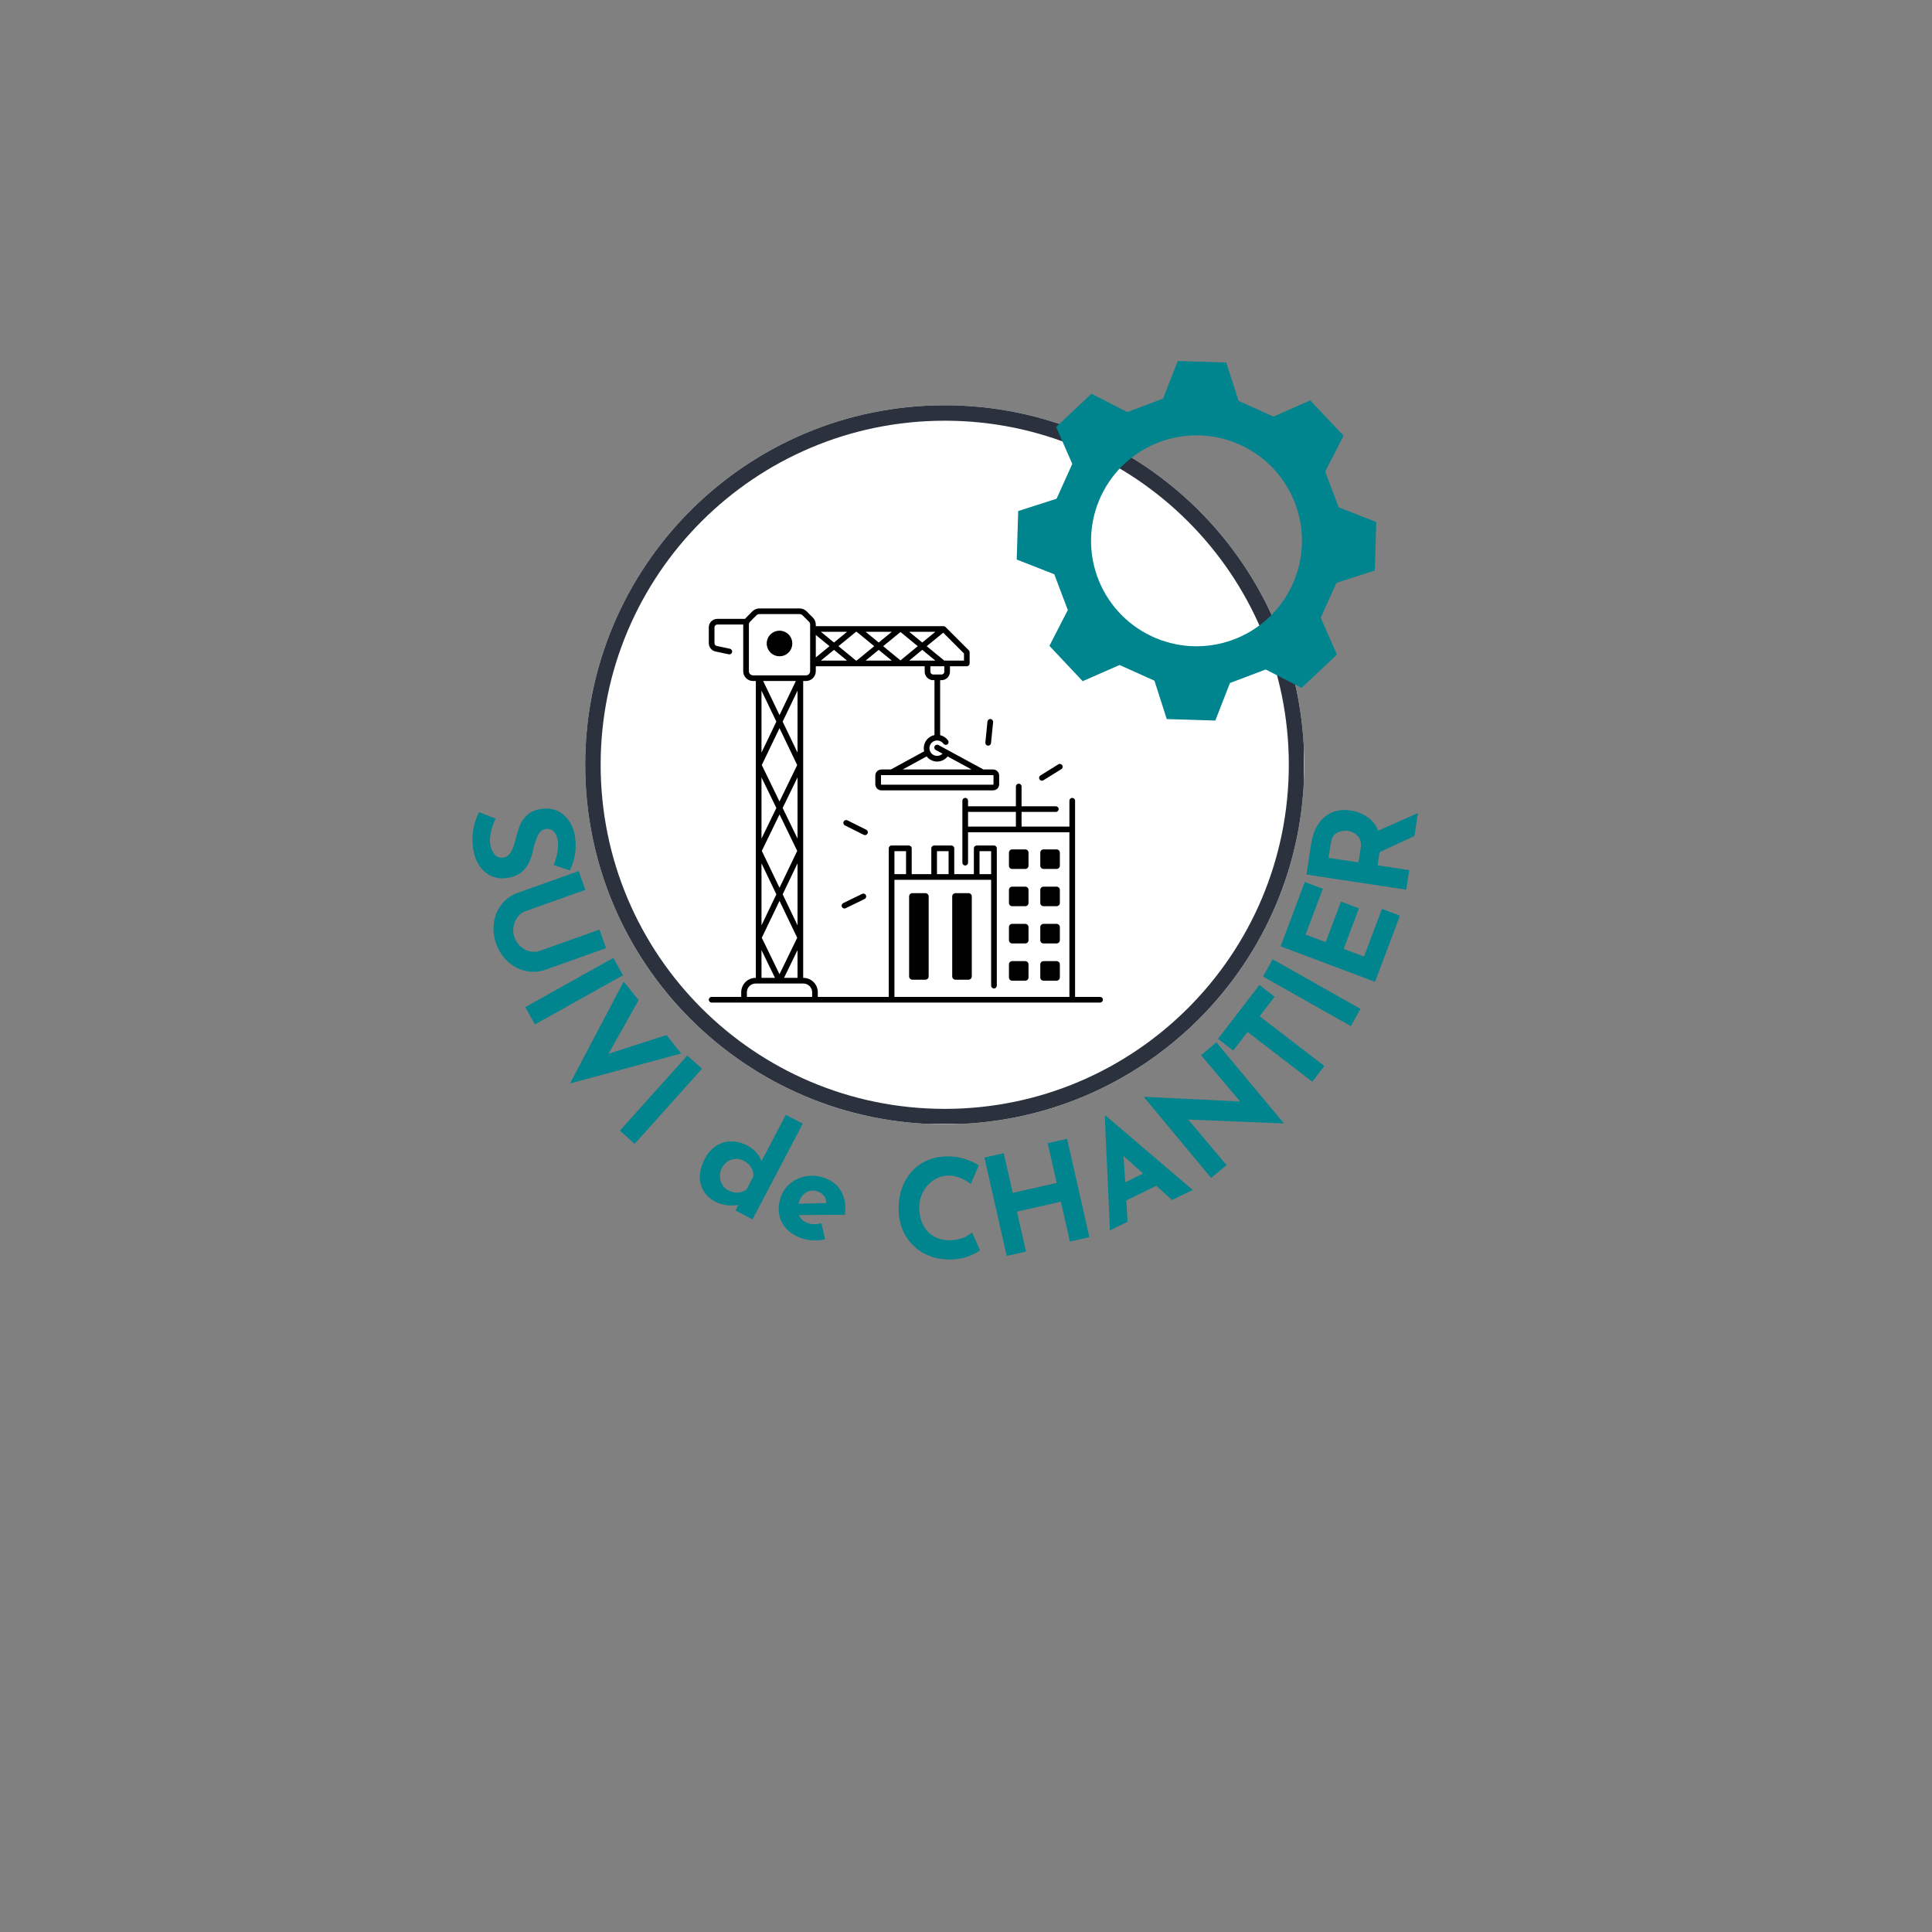
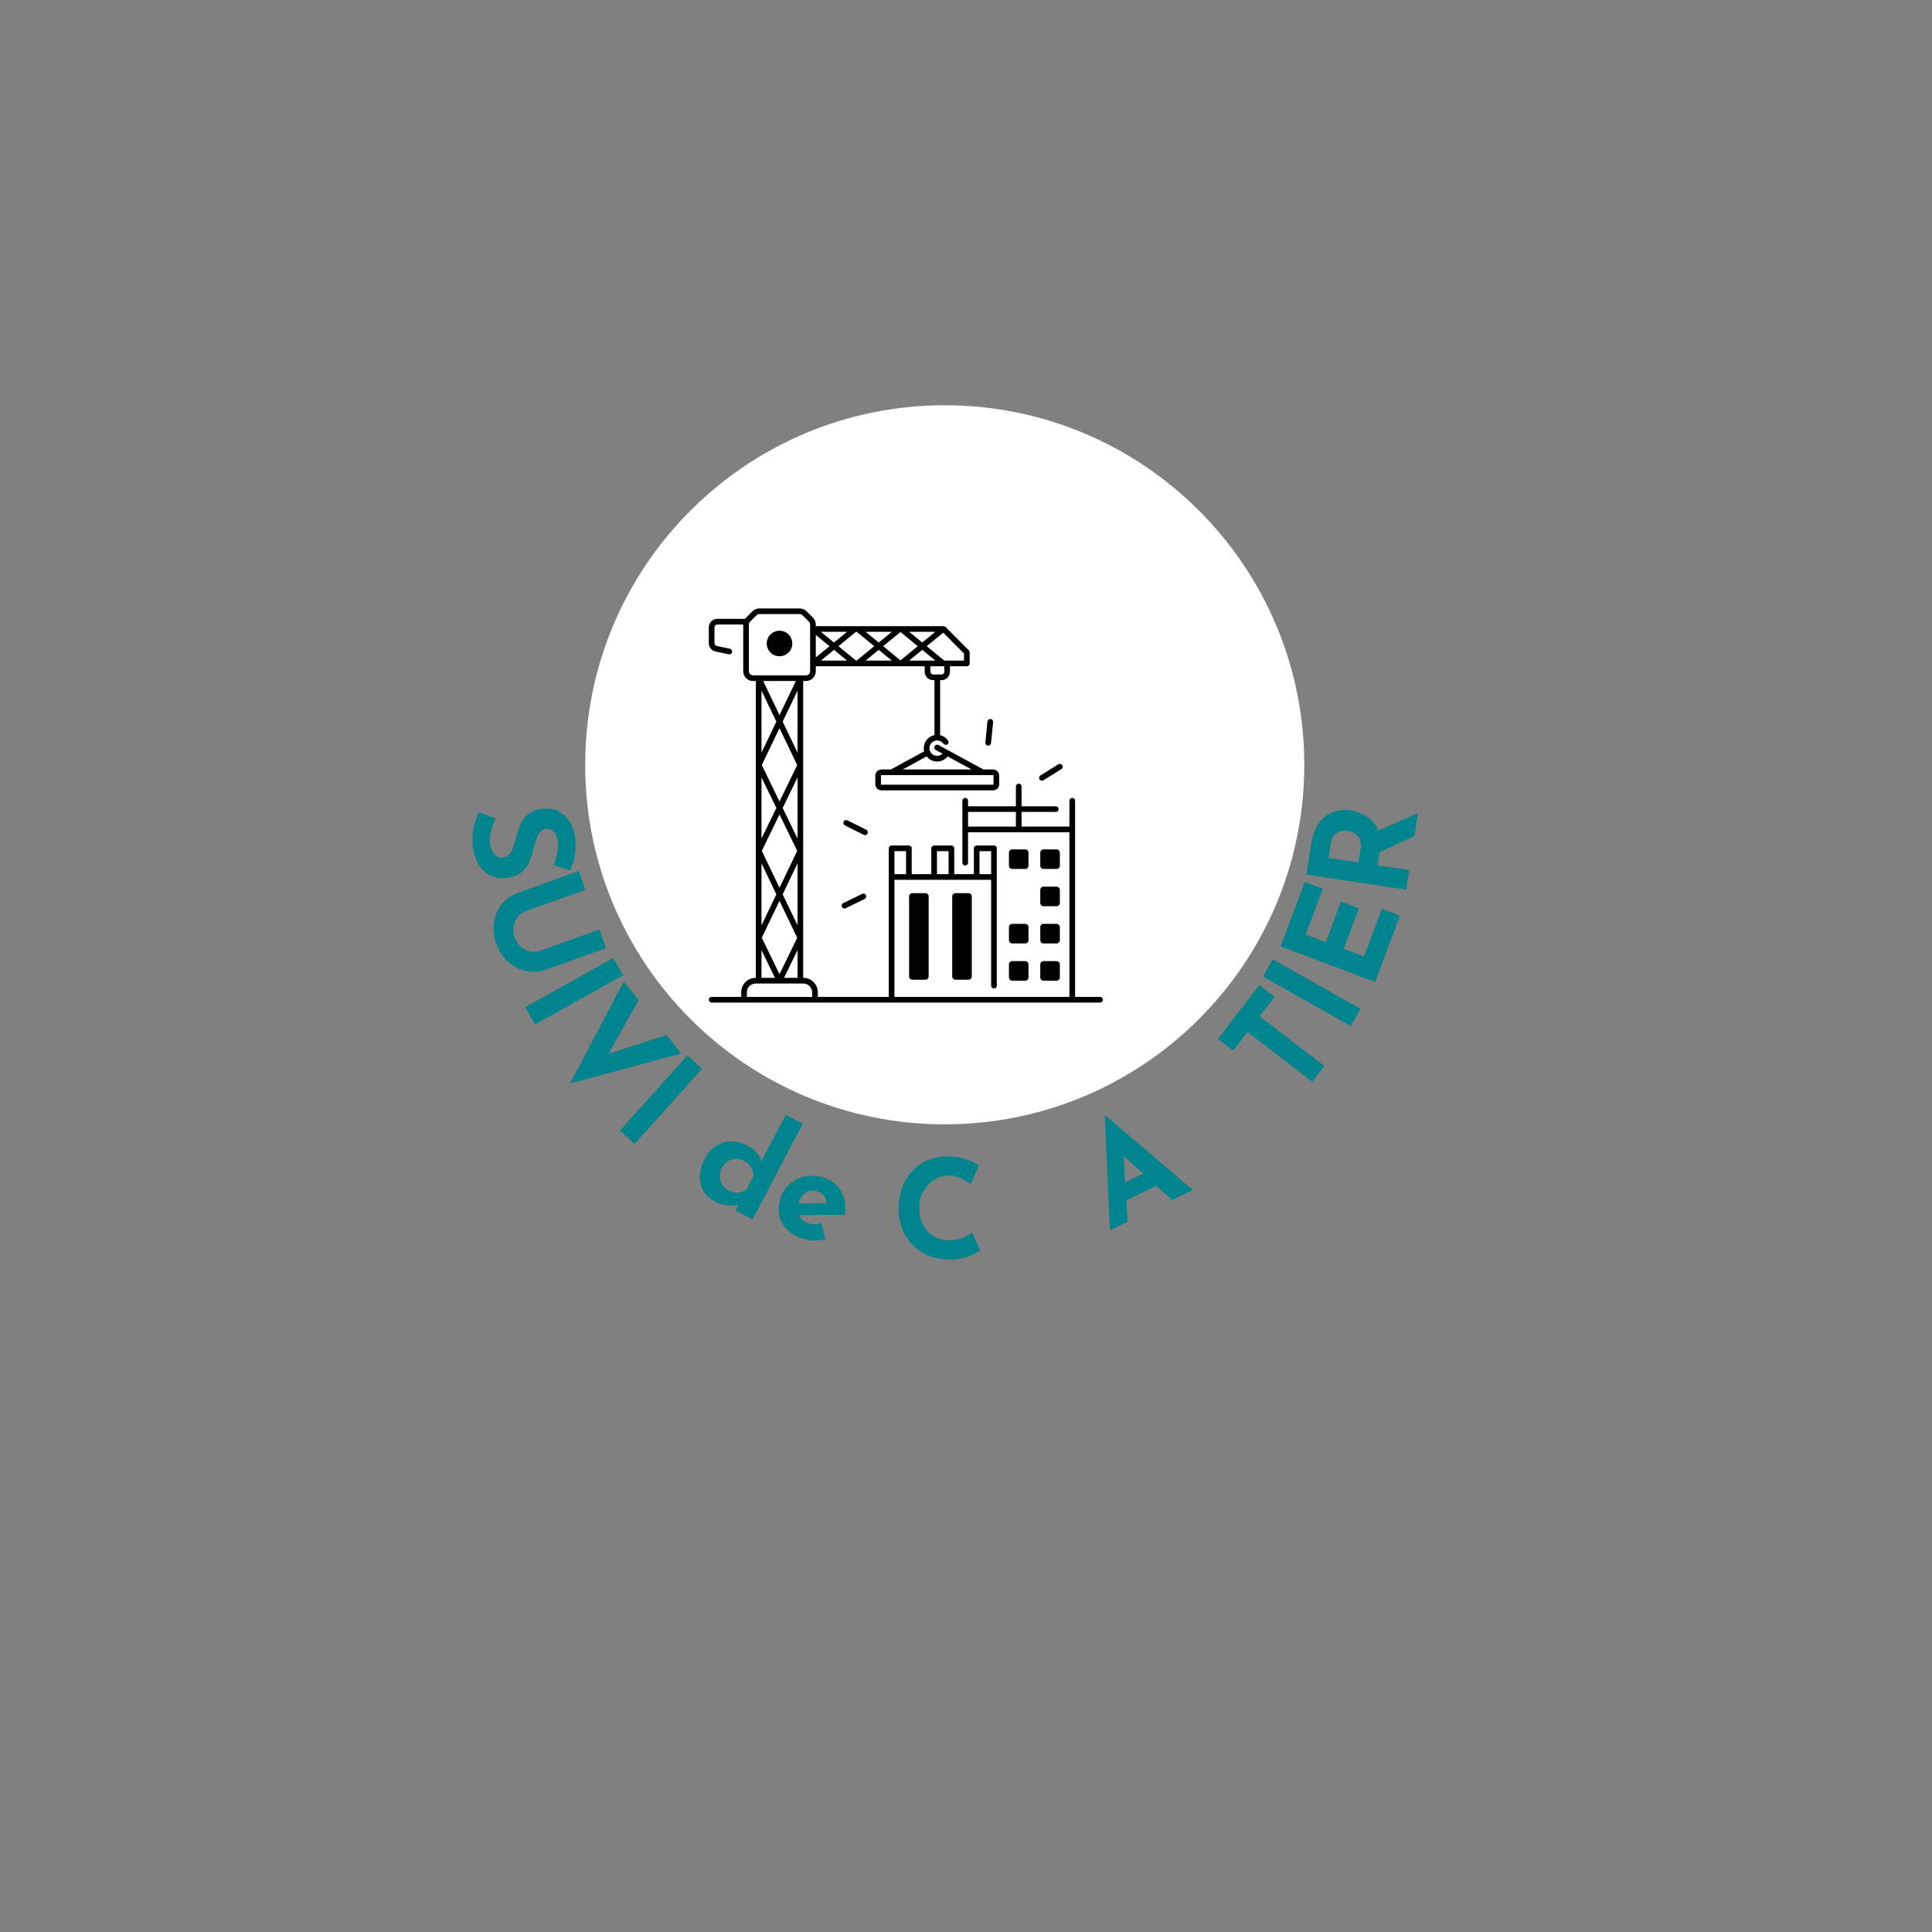
<svg xmlns="http://www.w3.org/2000/svg" height="375" version="1.0" viewBox="0 0 375 375" width="375">
  <rect x="0" y="0" width="375" height="375" fill="#808080" stroke="none" />
  <defs>
    <clipPath id="a">
      <path d="M 113.586 78.66 L 253.16 78.66 L 253.16 218.234 L 113.586 218.234 Z M 113.586 78.66" />
    </clipPath>
    <clipPath id="b">
      <path d="M 183.371 78.66 C 144.828 78.66 113.586 109.906 113.586 148.449 C 113.586 186.992 144.828 218.234 183.371 218.234 C 221.914 218.234 253.16 186.992 253.16 148.449 C 253.16 109.906 221.914 78.66 183.371 78.66 Z M 183.371 78.66" />
    </clipPath>
    <clipPath id="c">
-       <path d="M 113.586 78.66 L 253.086 78.66 L 253.086 218.16 L 113.586 218.16 Z M 113.586 78.66" />
-     </clipPath>
+       </clipPath>
    <clipPath id="d">
      <path d="M 183.371 78.66 C 144.828 78.66 113.586 109.906 113.586 148.445 C 113.586 186.988 144.828 218.23 183.371 218.23 C 221.91 218.23 253.156 186.988 253.156 148.445 C 253.156 109.906 221.91 78.66 183.371 78.66 Z M 183.371 78.66" />
    </clipPath>
    <clipPath id="e">
      <path d="M 137.578 118.098 L 214.078 118.098 L 214.078 194.598 L 137.578 194.598 Z M 137.578 118.098" />
    </clipPath>
    <clipPath id="f">
      <path d="M 197.344 70.074 L 267.094 70.074 L 267.094 139.824 L 197.344 139.824 Z M 197.344 70.074" />
    </clipPath>
  </defs>
  <g fill="#00848e">
    <g>
      <g>
        <path d="M 16.453 10.859 C 17.16 9.047 17.43 7.516 17.266 6.266 C 17.148 5.43 16.891 4.801 16.484 4.375 C 16.078 3.957 15.547 3.789 14.891 3.875 C 14.266 3.957 13.766 4.367 13.391 5.109 C 13.023 5.848 12.707 6.805 12.438 7.984 C 12.238 8.953 11.961 9.789 11.609 10.5 C 11.266 11.207 10.742 11.828 10.047 12.359 C 9.359 12.891 8.438 13.234 7.281 13.391 C 6.27 13.535 5.301 13.406 4.375 13 C 3.445 12.602 2.664 11.938 2.031 11 C 1.395 10.062 0.984 8.898 0.797 7.516 C 0.641 6.359 0.656 5.188 0.844 4 C 1.039 2.812 1.422 1.676 1.984 0.594 L 5.188 1.875 C 4.801 2.602 4.504 3.422 4.297 4.328 C 4.086 5.234 4.031 6.031 4.125 6.719 C 4.238 7.531 4.508 8.207 4.938 8.75 C 5.363 9.301 5.961 9.52 6.734 9.406 C 7.734 9.27 8.473 8.219 8.953 6.25 C 9.242 5.082 9.539 4.098 9.844 3.297 C 10.145 2.504 10.633 1.789 11.312 1.156 C 12 0.52 12.914 0.125 14.062 -0.031 C 15.727 -0.258 17.145 0.102 18.312 1.062 C 19.488 2.031 20.242 3.414 20.578 5.219 C 20.766 6.656 20.766 7.879 20.578 8.891 C 20.391 9.91 20.055 10.922 19.578 11.922 Z M 16.453 10.859" transform="translate(91.016 157.04)" />
      </g>
    </g>
  </g>
  <g fill="#00848e">
    <g>
      <g>
        <path d="M 8.812 3.219 C 8.227 3.426 7.727 3.801 7.312 4.344 C 6.906 4.883 6.641 5.504 6.516 6.203 C 6.391 6.91 6.445 7.598 6.688 8.266 C 6.938 8.984 7.332 9.582 7.875 10.062 C 8.426 10.551 9.031 10.867 9.688 11.016 C 10.352 11.172 10.977 11.145 11.562 10.938 L 23.203 6.797 L 24.469 10.391 L 12.766 14.562 C 11.43 15.031 10.117 15.113 8.828 14.812 C 7.535 14.508 6.383 13.895 5.375 12.969 C 4.375 12.039 3.633 10.895 3.156 9.531 C 2.664 8.156 2.516 6.789 2.703 5.438 C 2.898 4.094 3.41 2.898 4.234 1.859 C 5.055 0.828 6.133 0.078 7.469 -0.391 L 19.172 -4.562 L 20.453 -0.922 Z M 8.812 3.219" transform="translate(93.16 173.64)" />
      </g>
    </g>
  </g>
  <g fill="#00848e">
    <g>
      <g>
        <path d="M 20.203 -3.984 L 3.109 5.562 L 1.234 2.203 L 18.328 -7.344 Z M 20.203 -3.984" transform="translate(100.72 193.277)" />
      </g>
    </g>
  </g>
  <g fill="#00848e">
    <g>
      <g>
        <path d="M 26.984 2.391 L 5.406 8.203 L 15.828 -11.578 L 18.719 -7.953 L 12.875 2.438 L 24.125 -1.188 Z M 26.984 2.391" transform="translate(105.233 202.093)" />
      </g>
    </g>
  </g>
  <g fill="#00848e">
    <g>
      <g>
        <path d="M 17.828 -10.328 L 4.75 4.25 L 1.891 1.688 L 14.969 -12.891 Z M 17.828 -10.328" transform="translate(118.433 217.769)" />
      </g>
    </g>
  </g>
  <g fill="#00848e">
    <g>
      <g>
        <path d="M 22.75 -11.75 L 13 6.828 L 9.703 5.094 L 10.266 4.016 C 8.598 4.297 7.086 4.078 5.734 3.359 C 4.785 2.867 4.051 2.195 3.531 1.344 C 3.008 0.488 2.758 -0.473 2.781 -1.547 C 2.801 -2.617 3.109 -3.727 3.703 -4.875 C 4.305 -6.008 5.051 -6.863 5.938 -7.438 C 6.832 -8.02 7.801 -8.312 8.844 -8.312 C 9.883 -8.32 10.93 -8.051 11.984 -7.5 C 12.648 -7.145 13.227 -6.703 13.719 -6.172 C 14.219 -5.648 14.555 -5.078 14.734 -4.453 L 19.469 -13.469 Z M 8.281 1.172 C 8.938 1.516 9.551 1.672 10.125 1.641 C 10.707 1.609 11.273 1.41 11.828 1.047 L 13.156 -1.484 C 13.227 -2.078 13.098 -2.648 12.766 -3.203 C 12.43 -3.766 11.938 -4.219 11.281 -4.562 C 10.539 -4.945 9.758 -5.016 8.938 -4.766 C 8.113 -4.516 7.488 -3.984 7.062 -3.172 C 6.781 -2.641 6.648 -2.082 6.672 -1.5 C 6.691 -0.914 6.844 -0.391 7.125 0.078 C 7.406 0.555 7.789 0.922 8.281 1.172 Z M 8.281 1.172" transform="translate(133.062 229.855)" />
      </g>
    </g>
  </g>
  <g fill="#00848e">
    <g>
      <g>
        <path d="M 8.219 -0.422 C 8.914 -0.203 9.727 -0.219 10.656 -0.469 L 11.391 2.656 C 10.68 2.812 9.957 2.883 9.219 2.875 C 8.477 2.863 7.801 2.758 7.188 2.562 C 5.875 2.156 4.816 1.551 4.016 0.75 C 3.211 -0.039 2.707 -0.961 2.5 -2.016 C 2.289 -3.078 2.367 -4.195 2.734 -5.375 C 3.066 -6.445 3.66 -7.352 4.516 -8.094 C 5.367 -8.832 6.367 -9.316 7.516 -9.547 C 8.66 -9.773 9.82 -9.707 11 -9.344 C 12.582 -8.852 13.738 -7.977 14.469 -6.719 C 15.207 -5.457 15.461 -3.922 15.234 -2.109 L 6.297 -2.047 C 6.641 -1.254 7.281 -0.711 8.219 -0.422 Z M 9.859 -6.656 C 9.055 -6.906 8.332 -6.832 7.688 -6.438 C 7.039 -6.039 6.578 -5.383 6.297 -4.469 L 6.219 -4.25 L 11.609 -4.375 C 11.586 -5.531 11.004 -6.289 9.859 -6.656 Z M 9.859 -6.656" transform="translate(148.765 237.89)" />
      </g>
    </g>
  </g>
  <g fill="#00848e">
    <g>
      <g>
        <path d="M 17.219 -1.469 C 16.727 -1.062 15.938 -0.656 14.844 -0.25 C 13.758 0.145 12.578 0.336 11.297 0.328 C 9.266 0.305 7.492 -0.156 5.984 -1.062 C 4.484 -1.969 3.344 -3.172 2.562 -4.672 C 1.781 -6.172 1.398 -7.816 1.422 -9.609 C 1.43 -11.578 1.844 -13.328 2.656 -14.859 C 3.469 -16.398 4.594 -17.594 6.031 -18.438 C 7.477 -19.281 9.141 -19.695 11.016 -19.688 C 12.203 -19.676 13.301 -19.504 14.312 -19.172 C 15.32 -18.848 16.211 -18.441 16.984 -17.953 L 15.422 -14.328 C 14.023 -15.398 12.594 -15.945 11.125 -15.969 C 10.133 -15.969 9.203 -15.695 8.328 -15.156 C 7.453 -14.613 6.754 -13.867 6.234 -12.922 C 5.711 -11.984 5.445 -10.941 5.438 -9.797 C 5.426 -8.535 5.656 -7.426 6.125 -6.469 C 6.594 -5.52 7.266 -4.773 8.141 -4.234 C 9.023 -3.703 10.062 -3.426 11.25 -3.406 C 12.207 -3.406 13.07 -3.551 13.844 -3.844 C 14.613 -4.145 15.219 -4.508 15.656 -4.938 Z M 17.219 -1.469" transform="translate(173 244.143)" />
      </g>
    </g>
  </g>
  <g fill="#00848e">
    <g>
      <g>
-         <path d="M 18.516 -4.203 L 14.75 -3.344 L 12.984 -11.094 L 4.453 -9.156 L 6.219 -1.406 L 2.469 -0.562 L -1.859 -19.656 L 1.891 -20.5 L 3.641 -12.797 L 12.172 -14.734 L 10.422 -22.438 L 14.188 -23.297 Z M 18.516 -4.203" transform="translate(192.93 244.336)" />
-       </g>
+         </g>
    </g>
  </g>
  <g fill="#00848e">
    <g>
      <g>
        <path d="M 9.281 -8.797 L 3.453 -5.953 L 3.703 -1.812 L 0.281 -0.141 L -0.719 -22.297 L -0.531 -22.391 L 16.344 -7.984 L 12.328 -6.031 Z M 6.719 -11.172 L 2.922 -14.594 L 3.25 -9.469 Z M 6.719 -11.172" transform="translate(215.159 238.955)" />
      </g>
    </g>
  </g>
  <g fill="#00848e">
    <g>
      <g>
-         <path d="M 2.984 -27.938 L 16.016 -12.281 L 15.938 -12.203 L -2.5 -12.953 L 4.953 -4.109 L 1.953 -1.625 L -11.047 -17.266 L -10.938 -17.359 L 7.594 -16.453 L 0 -25.453 Z M 2.984 -27.938" transform="translate(233.121 230.256)" />
-       </g>
+         </g>
    </g>
  </g>
  <g fill="#00848e">
    <g>
      <g>
        <path d="M -6.75 -23.344 L -3.797 -21.062 L -6.703 -17.281 L 5.859 -7.625 L 3.516 -4.578 L -9.047 -14.234 L -11.828 -10.609 L -14.781 -12.891 Z M -6.75 -23.344" transform="translate(251.194 214.532)" />
      </g>
    </g>
  </g>
  <g fill="#00848e">
    <g>
      <g>
        <path d="M -13.922 -15.172 L 3.125 -5.547 L 1.25 -2.203 L -15.797 -11.828 Z M -13.922 -15.172" transform="translate(260.946 201.37)" />
      </g>
    </g>
  </g>
  <g fill="#00848e">
    <g>
      <g>
        <path d="M -12.75 -21.75 L -9.25 -20.438 L -12.594 -11.547 L -8.688 -10.078 L -5.719 -17.953 L -2.234 -16.641 L -5.203 -8.766 L -1.25 -7.281 L 2.234 -16.531 L 5.719 -15.219 L 0.891 -2.375 L -17.438 -9.266 Z M -12.75 -21.75" transform="translate(266.005 192.95)" />
      </g>
    </g>
  </g>
  <g fill="#00848e">
    <g>
      <g>
        <path d="M 1.969 -12.922 L -4.797 -9.797 L -5.188 -7.234 L 0.953 -6.297 L 0.375 -2.5 L -18.984 -5.438 L -18.094 -11.297 C -17.727 -13.691 -16.859 -15.461 -15.484 -16.609 C -14.109 -17.754 -12.422 -18.176 -10.422 -17.875 C -9.223 -17.695 -8.141 -17.273 -7.172 -16.609 C -6.203 -15.953 -5.5 -15.066 -5.062 -13.953 L 2.641 -17.375 Z M -8.891 -7.797 L -8.469 -10.516 C -8.312 -11.547 -8.492 -12.344 -9.016 -12.906 C -9.547 -13.469 -10.164 -13.805 -10.875 -13.922 C -11.57 -14.023 -12.27 -13.922 -12.969 -13.609 C -13.664 -13.305 -14.102 -12.57 -14.281 -11.406 L -14.703 -8.672 Z M -8.891 -7.797" transform="translate(272.572 175.19)" />
      </g>
    </g>
  </g>
  <g clip-path="url(#a)">
    <g clip-path="url(#b)">
      <path d="M 113.586 78.66 L 253.16 78.66 L 253.16 218.234 L 113.586 218.234 Z M 113.586 78.66" fill="#fff" />
    </g>
  </g>
  <g clip-path="url(#c)">
    <g clip-path="url(#d)">
      <path d="M 93.048 -0.002 C 41.658 -0.002 0.001 41.66 0.001 93.045 C 0.001 144.436 41.658 186.092 93.048 186.092 C 144.434 186.092 186.095 144.436 186.095 93.045 C 186.095 41.66 144.434 -0.002 93.048 -0.002 Z M 93.048 -0.002" fill="none" stroke="#2b323e" stroke-width="8" transform="matrix(.75 0 0 .75 113.585 78.661)" />
    </g>
  </g>
  <path d="M 201.918 175.266 C 201.918 175.613 202.199 175.895 202.547 175.895 L 205.086 175.895 C 205.434 175.895 205.715 175.613 205.715 175.266 L 205.715 172.723 C 205.715 172.379 205.434 172.098 205.086 172.098 L 202.547 172.098 C 202.199 172.098 201.918 172.379 201.918 172.723 Z M 201.918 175.266" />
  <path d="M 201.918 182.492 C 201.918 182.84 202.199 183.121 202.547 183.121 L 205.086 183.121 C 205.434 183.121 205.715 182.84 205.715 182.492 L 205.715 179.953 C 205.715 179.605 205.434 179.324 205.086 179.324 L 202.547 179.324 C 202.199 179.324 201.918 179.605 201.918 179.953 Z M 201.918 182.492" />
  <path d="M 201.918 189.723 C 201.918 190.07 202.199 190.352 202.547 190.352 L 205.086 190.352 C 205.434 190.352 205.715 190.07 205.715 189.723 L 205.715 187.184 C 205.715 186.836 205.434 186.555 205.086 186.555 L 202.547 186.555 C 202.199 186.555 201.918 186.836 201.918 187.184 Z M 201.918 189.723" />
  <path d="M 202.547 168.664 L 205.086 168.664 C 205.434 168.664 205.715 168.383 205.715 168.035 L 205.715 165.496 C 205.715 165.148 205.434 164.867 205.086 164.867 L 202.547 164.867 C 202.199 164.867 201.918 165.148 201.918 165.496 L 201.918 168.035 C 201.918 168.383 202.199 168.664 202.547 168.664 Z M 202.547 168.664" />
-   <path d="M 195.836 175.266 C 195.836 175.613 196.117 175.895 196.465 175.895 L 199.004 175.895 C 199.352 175.895 199.633 175.613 199.633 175.266 L 199.633 172.723 C 199.633 172.379 199.352 172.098 199.004 172.098 L 196.465 172.098 C 196.117 172.098 195.836 172.379 195.836 172.723 Z M 195.836 175.266" />
  <path d="M 195.836 182.492 C 195.836 182.84 196.117 183.121 196.465 183.121 L 199.004 183.121 C 199.352 183.121 199.633 182.84 199.633 182.492 L 199.633 179.953 C 199.633 179.605 199.352 179.324 199.004 179.324 L 196.465 179.324 C 196.117 179.324 195.836 179.605 195.836 179.953 Z M 195.836 182.492" />
  <path d="M 195.836 189.723 C 195.836 190.07 196.117 190.352 196.465 190.352 L 199.004 190.352 C 199.352 190.352 199.633 190.07 199.633 189.723 L 199.633 187.184 C 199.633 186.836 199.352 186.555 199.004 186.555 L 196.465 186.555 C 196.117 186.555 195.836 186.836 195.836 187.184 Z M 195.836 189.723" />
  <path d="M 196.465 168.664 L 199.004 168.664 C 199.352 168.664 199.633 168.383 199.633 168.035 L 199.633 165.496 C 199.633 165.148 199.352 164.867 199.004 164.867 L 196.465 164.867 C 196.117 164.867 195.836 165.148 195.836 165.496 L 195.836 168.035 C 195.836 168.383 196.117 168.664 196.465 168.664 Z M 196.465 168.664" />
  <path d="M 151.305 122.418 C 149.934 122.418 148.82 123.527 148.82 124.898 C 148.82 126.27 149.934 127.383 151.305 127.383 C 152.676 127.383 153.785 126.27 153.785 124.898 C 153.785 123.527 152.676 122.418 151.305 122.418 Z M 151.305 122.418" />
  <path d="M 177.082 173.363 C 176.738 173.363 176.457 173.645 176.457 173.992 L 176.457 189.527 C 176.457 189.875 176.738 190.156 177.082 190.156 L 179.625 190.156 C 179.973 190.156 180.254 189.875 180.254 189.527 L 180.254 173.992 C 180.254 173.645 179.973 173.363 179.625 173.363 Z M 177.082 173.363" />
  <path d="M 185.453 173.363 C 185.105 173.363 184.824 173.645 184.824 173.992 L 184.824 189.527 C 184.824 189.875 185.105 190.156 185.453 190.156 L 187.992 190.156 C 188.34 190.156 188.621 189.875 188.621 189.527 L 188.621 173.992 C 188.621 173.645 188.34 173.363 187.992 173.363 Z M 185.453 173.363" />
  <path d="M 167.344 173.5 L 163.668 175.293 C 163.395 175.426 163.281 175.754 163.414 176.027 C 163.508 176.223 163.703 176.336 163.906 176.336 C 163.988 176.336 164.07 176.32 164.148 176.281 L 167.824 174.492 C 168.098 174.359 168.211 174.031 168.078 173.758 C 167.945 173.48 167.617 173.367 167.344 173.5 Z M 167.344 173.5" />
  <path d="M 168.391 161.793 C 168.527 161.52 168.414 161.191 168.145 161.055 L 164.484 159.23 C 164.211 159.094 163.883 159.203 163.746 159.477 C 163.613 159.746 163.723 160.078 163.992 160.211 L 167.652 162.039 C 167.734 162.078 167.816 162.098 167.898 162.098 C 168.102 162.098 168.293 161.984 168.391 161.793 Z M 168.391 161.793" />
  <path d="M 191.754 144.727 C 191.77 144.73 191.789 144.73 191.809 144.73 C 192.086 144.73 192.324 144.52 192.355 144.234 L 192.762 140.164 C 192.789 139.863 192.57 139.594 192.266 139.562 C 191.969 139.535 191.695 139.754 191.664 140.055 L 191.258 144.125 C 191.23 144.426 191.449 144.695 191.754 144.727 Z M 191.754 144.727" />
  <path d="M 202.242 151.531 C 202.34 151.531 202.441 151.504 202.531 151.445 L 206.004 149.289 C 206.262 149.129 206.344 148.789 206.184 148.531 C 206.023 148.273 205.684 148.195 205.426 148.355 L 201.949 150.512 C 201.691 150.672 201.613 151.012 201.773 151.27 C 201.879 151.438 202.059 151.531 202.242 151.531 Z M 202.242 151.531" />
  <g clip-path="url(#e)">
    <path d="M 213.527 193.496 L 208.672 193.496 L 208.672 155.418 C 208.672 155.113 208.422 154.867 208.121 154.867 C 207.816 154.867 207.57 155.113 207.57 155.418 L 207.57 160.441 L 198.285 160.441 L 198.285 157.594 L 204.934 157.594 C 205.238 157.594 205.484 157.348 205.484 157.047 C 205.484 156.742 205.238 156.496 204.934 156.496 L 198.285 156.496 L 198.285 152.664 C 198.285 152.359 198.039 152.113 197.734 152.113 C 197.43 152.113 197.184 152.359 197.184 152.664 L 197.184 156.496 L 187.898 156.496 L 187.898 155.418 C 187.898 155.113 187.652 154.867 187.348 154.867 C 187.043 154.867 186.797 155.113 186.797 155.418 L 186.797 167.441 C 186.797 167.746 187.043 167.992 187.348 167.992 C 187.652 167.992 187.898 167.746 187.898 167.441 L 187.898 161.543 L 207.57 161.543 L 207.57 193.496 L 173.609 193.496 L 173.609 170.773 L 192.379 170.773 L 192.379 191.312 C 192.379 191.613 192.629 191.863 192.93 191.863 C 193.234 191.863 193.48 191.613 193.48 191.312 L 193.48 164.664 C 193.48 164.359 193.234 164.113 192.93 164.113 L 189.578 164.113 C 189.273 164.113 189.027 164.359 189.027 164.664 L 189.027 169.672 L 185.219 169.672 L 185.219 164.664 C 185.219 164.359 184.973 164.113 184.672 164.113 L 181.316 164.113 C 181.016 164.113 180.766 164.359 180.766 164.664 L 180.766 169.672 L 176.961 169.672 L 176.961 164.664 C 176.961 164.359 176.715 164.113 176.41 164.113 L 173.055 164.113 C 172.754 164.113 172.508 164.359 172.508 164.664 L 172.508 193.496 L 158.734 193.496 L 158.734 192.598 C 158.734 191.055 157.48 189.801 155.938 189.801 L 155.898 189.801 L 155.898 132.184 L 156.445 132.184 C 157.492 132.184 158.344 131.332 158.344 130.285 L 158.344 129.316 L 179.48 129.316 L 179.48 130.371 C 179.48 131.281 180.219 132.02 181.129 132.02 L 181.383 132.02 L 181.383 142.676 C 180.199 142.914 179.305 143.965 179.305 145.219 C 179.305 145.426 179.332 145.633 179.379 145.832 L 172.918 149.355 L 171.078 149.355 C 170.43 149.355 169.898 149.883 169.898 150.535 L 169.898 152.23 C 169.898 152.879 170.43 153.406 171.078 153.406 L 192.762 153.406 C 193.41 153.406 193.938 152.879 193.938 152.23 L 193.938 150.535 C 193.938 149.883 193.41 149.355 192.762 149.355 L 190.887 149.355 L 182.148 144.609 C 181.883 144.465 181.551 144.562 181.402 144.828 C 181.258 145.094 181.359 145.426 181.625 145.574 L 182.941 146.289 C 182.664 146.559 182.293 146.719 181.902 146.719 C 181.324 146.719 180.793 146.379 180.547 145.859 C 180.453 145.66 180.402 145.445 180.402 145.219 C 180.402 144.395 181.074 143.723 181.898 143.723 C 182.383 143.723 182.84 143.957 183.121 144.355 C 183.297 144.602 183.641 144.66 183.887 144.484 C 184.137 144.309 184.191 143.965 184.016 143.719 C 183.645 143.195 183.094 142.832 182.48 142.691 L 182.48 132.023 L 182.734 132.023 C 183.645 132.023 184.387 131.285 184.387 130.375 L 184.387 129.32 L 187.656 129.32 C 187.957 129.32 188.207 129.074 188.207 128.77 L 188.207 126.609 C 188.207 126.465 188.148 126.324 188.047 126.223 L 183.52 121.695 C 183.418 121.594 183.277 121.535 183.133 121.535 L 158.344 121.535 L 158.344 121.23 C 158.344 120.723 158.145 120.246 157.789 119.887 L 156.555 118.652 C 156.195 118.297 155.719 118.098 155.211 118.098 L 147.391 118.098 C 146.883 118.098 146.41 118.297 146.047 118.652 L 144.816 119.887 C 144.742 119.961 144.676 120.039 144.617 120.121 L 139.227 120.121 C 138.32 120.121 137.578 120.859 137.578 121.77 L 137.578 124.84 C 137.578 125.613 138.129 126.293 138.883 126.453 L 141.449 127 C 141.488 127.008 141.527 127.016 141.562 127.016 C 141.816 127.016 142.047 126.836 142.102 126.578 C 142.164 126.281 141.977 125.988 141.68 125.926 L 139.113 125.379 C 138.863 125.328 138.68 125.102 138.68 124.844 L 138.68 121.77 C 138.68 121.465 138.926 121.219 139.227 121.219 L 144.258 121.219 C 144.258 121.223 144.258 121.227 144.258 121.23 L 144.258 130.285 C 144.258 131.332 145.109 132.184 146.16 132.184 L 146.707 132.184 L 146.707 189.801 L 146.664 189.801 C 145.125 189.801 143.871 191.055 143.871 192.598 L 143.871 193.496 L 138.129 193.496 C 137.824 193.496 137.578 193.742 137.578 194.047 C 137.578 194.352 137.824 194.598 138.129 194.598 L 213.527 194.598 C 213.832 194.598 214.078 194.352 214.078 194.047 C 214.078 193.742 213.832 193.496 213.527 193.496 Z M 197.184 160.441 L 187.898 160.441 L 187.898 157.594 L 197.184 157.594 Z M 190.125 165.211 L 192.379 165.211 L 192.379 169.672 L 190.125 169.672 Z M 181.867 165.211 L 184.121 165.211 L 184.121 169.672 L 181.867 169.672 Z M 173.609 165.211 L 175.863 165.211 L 175.863 169.672 L 173.609 169.672 Z M 192.762 150.453 C 192.805 150.453 192.84 150.488 192.84 150.531 L 192.84 152.227 C 192.84 152.273 192.805 152.305 192.762 152.305 L 171.078 152.305 C 171.035 152.305 171 152.273 171 152.227 L 171 150.531 C 171 150.488 171.035 150.453 171.078 150.453 Z M 181.902 147.816 C 182.699 147.816 183.453 147.441 183.938 146.828 L 188.586 149.355 L 175.215 149.355 L 179.859 146.82 C 180.348 147.438 181.102 147.816 181.902 147.816 Z M 159.336 128.219 L 161.875 126.137 L 164.41 128.219 Z M 168.016 128.219 L 170.555 126.137 L 173.094 128.219 Z M 176.473 128.219 L 179.008 126.137 L 181.547 128.219 Z M 183.289 130.371 C 183.289 130.676 183.043 130.922 182.738 130.922 L 181.129 130.922 C 180.828 130.922 180.582 130.676 180.582 130.371 L 180.582 129.316 L 183.289 129.316 Z M 187.109 126.836 L 187.109 128.219 L 183.281 128.219 L 179.875 125.426 L 183.078 122.805 Z M 181.547 122.633 L 179.008 124.715 L 176.473 122.633 Z M 178.141 125.426 L 174.781 128.18 L 171.422 125.426 L 174.781 122.672 Z M 173.094 122.633 L 170.555 124.715 L 168.016 122.633 Z M 166.281 122.633 L 169.688 125.426 L 166.281 128.215 L 166.148 128.215 L 162.742 125.426 L 166.148 122.633 Z M 164.41 122.633 L 161.875 124.715 L 159.336 122.633 Z M 158.348 123.246 L 161.008 125.426 L 158.348 127.605 Z M 146.16 131.086 C 145.719 131.086 145.359 130.727 145.359 130.285 L 145.359 121.23 C 145.359 121.016 145.441 120.812 145.594 120.664 L 146.824 119.43 C 146.977 119.281 147.18 119.195 147.391 119.195 L 155.215 119.195 C 155.422 119.195 155.629 119.281 155.777 119.43 L 157.012 120.664 C 157.164 120.812 157.246 121.016 157.246 121.23 L 157.246 130.285 C 157.246 130.727 156.887 131.086 156.445 131.086 Z M 147.863 148.496 L 151.301 141.336 L 154.738 148.496 L 151.301 155.57 Z M 154.738 165.156 L 151.305 172.316 L 147.867 165.156 L 151.305 158.082 Z M 148.129 132.184 L 154.477 132.184 L 151.305 138.797 Z M 150.691 140.066 L 147.805 146.082 L 147.805 134.051 Z M 150.691 156.828 L 147.805 162.77 L 147.805 150.887 Z M 150.691 173.59 L 147.805 179.605 L 147.805 167.57 Z M 147.863 182.02 L 151.301 174.859 L 154.738 182.02 L 151.301 189.094 Z M 150.422 189.801 L 147.805 189.801 L 147.805 184.41 Z M 154.801 184.41 L 154.801 189.801 L 152.18 189.801 Z M 151.914 173.59 L 154.801 167.57 L 154.801 179.605 Z M 151.914 156.828 L 154.801 150.887 L 154.801 162.77 Z M 151.914 140.066 L 154.801 134.051 L 154.801 146.082 Z M 157.637 193.496 L 144.969 193.496 L 144.969 192.598 C 144.969 191.66 145.73 190.902 146.664 190.902 L 155.938 190.902 C 156.875 190.902 157.637 191.664 157.637 192.598 Z M 157.637 193.496" />
  </g>
  <g clip-path="url(#f)">
-     <path d="M 266.844 110.738 C 266.988 106.035 266.988 106.023 267.129 101.32 L 259.844 98.48 C 258.793 95.703 258.266 94.309 257.215 91.535 L 260.789 84.574 C 257.562 81.156 257.551 81.148 254.324 77.719 L 247.168 80.859 L 240.41 77.805 L 238.008 70.363 L 228.598 70.074 L 225.75 77.363 C 222.98 78.414 221.582 78.941 218.816 79.992 L 211.855 76.422 C 208.426 79.637 208.418 79.648 204.988 82.875 L 208.129 90.039 C 206.918 92.734 206.305 94.102 205.086 96.797 L 197.633 99.199 C 197.488 103.902 197.488 103.91 197.344 108.605 L 204.633 111.461 C 205.684 114.223 206.211 115.625 207.262 118.402 L 203.691 125.355 C 206.918 128.781 206.926 128.793 210.145 132.219 L 217.309 129.078 C 220.016 130.289 221.379 130.902 224.078 132.121 L 226.469 139.574 L 235.891 139.859 L 238.734 132.574 C 241.508 131.523 242.898 130.996 245.676 129.945 L 252.637 133.52 L 259.492 127.066 L 256.352 119.902 C 257.578 117.203 258.188 115.832 259.406 113.133 Z M 232.238 125.441 C 231.566 125.441 230.898 125.41 230.23 125.344 C 229.562 125.277 228.902 125.18 228.246 125.047 C 227.586 124.918 226.938 124.754 226.297 124.559 C 225.652 124.363 225.023 124.141 224.406 123.883 C 223.785 123.625 223.18 123.34 222.59 123.023 C 221.996 122.707 221.422 122.363 220.867 121.992 C 220.309 121.617 219.77 121.219 219.25 120.793 C 218.734 120.367 218.238 119.918 217.762 119.445 C 217.289 118.969 216.84 118.473 216.414 117.957 C 215.988 117.438 215.59 116.898 215.219 116.344 C 214.844 115.785 214.5 115.211 214.184 114.621 C 213.871 114.027 213.582 113.422 213.328 112.805 C 213.07 112.184 212.844 111.555 212.648 110.91 C 212.457 110.27 212.293 109.621 212.16 108.965 C 212.031 108.305 211.934 107.645 211.867 106.977 C 211.801 106.309 211.77 105.641 211.77 104.969 C 211.77 104.301 211.801 103.629 211.867 102.965 C 211.934 102.297 212.031 101.633 212.16 100.977 C 212.293 100.32 212.457 99.668 212.648 99.027 C 212.844 98.387 213.07 97.754 213.328 97.137 C 213.582 96.516 213.871 95.91 214.188 95.32 C 214.5 94.73 214.848 94.152 215.219 93.598 C 215.59 93.039 215.988 92.5 216.414 91.984 C 216.84 91.465 217.289 90.969 217.766 90.496 C 218.238 90.02 218.734 89.57 219.254 89.145 C 219.77 88.719 220.309 88.32 220.867 87.949 C 221.422 87.578 222 87.23 222.59 86.918 C 223.18 86.602 223.785 86.312 224.406 86.059 C 225.023 85.801 225.656 85.574 226.297 85.379 C 226.938 85.188 227.59 85.023 228.246 84.891 C 228.902 84.762 229.566 84.664 230.234 84.598 C 230.898 84.531 231.57 84.5 232.238 84.5 C 232.91 84.5 233.578 84.531 234.246 84.598 C 234.914 84.664 235.574 84.762 236.234 84.891 C 236.891 85.023 237.539 85.184 238.18 85.379 C 238.824 85.574 239.453 85.801 240.074 86.059 C 240.691 86.312 241.297 86.598 241.891 86.914 C 242.48 87.23 243.055 87.574 243.613 87.949 C 244.168 88.32 244.707 88.719 245.227 89.145 C 245.742 89.57 246.238 90.02 246.715 90.492 C 247.188 90.969 247.637 91.465 248.062 91.98 C 248.488 92.5 248.887 93.039 249.262 93.598 C 249.633 94.152 249.977 94.727 250.293 95.32 C 250.609 95.91 250.895 96.516 251.152 97.133 C 251.41 97.754 251.633 98.383 251.828 99.027 C 252.023 99.668 252.188 100.316 252.316 100.977 C 252.449 101.633 252.547 102.293 252.613 102.961 C 252.68 103.629 252.711 104.297 252.711 104.969 C 252.711 105.641 252.68 106.309 252.613 106.977 C 252.547 107.641 252.449 108.305 252.316 108.961 C 252.188 109.621 252.023 110.27 251.828 110.91 C 251.633 111.551 251.406 112.184 251.152 112.801 C 250.895 113.422 250.609 114.027 250.293 114.617 C 249.977 115.211 249.633 115.785 249.258 116.34 C 248.887 116.898 248.488 117.438 248.062 117.953 C 247.637 118.473 247.188 118.969 246.715 119.445 C 246.238 119.918 245.742 120.367 245.223 120.793 C 244.707 121.219 244.168 121.617 243.609 121.988 C 243.055 122.363 242.48 122.707 241.887 123.023 C 241.297 123.34 240.691 123.625 240.07 123.883 C 239.453 124.137 238.82 124.363 238.18 124.559 C 237.539 124.754 236.891 124.918 236.23 125.047 C 235.574 125.18 234.91 125.277 234.246 125.344 C 233.578 125.406 232.91 125.441 232.238 125.441 Z M 232.238 125.441" fill="#00848e" />
-   </g>
+     </g>
</svg>